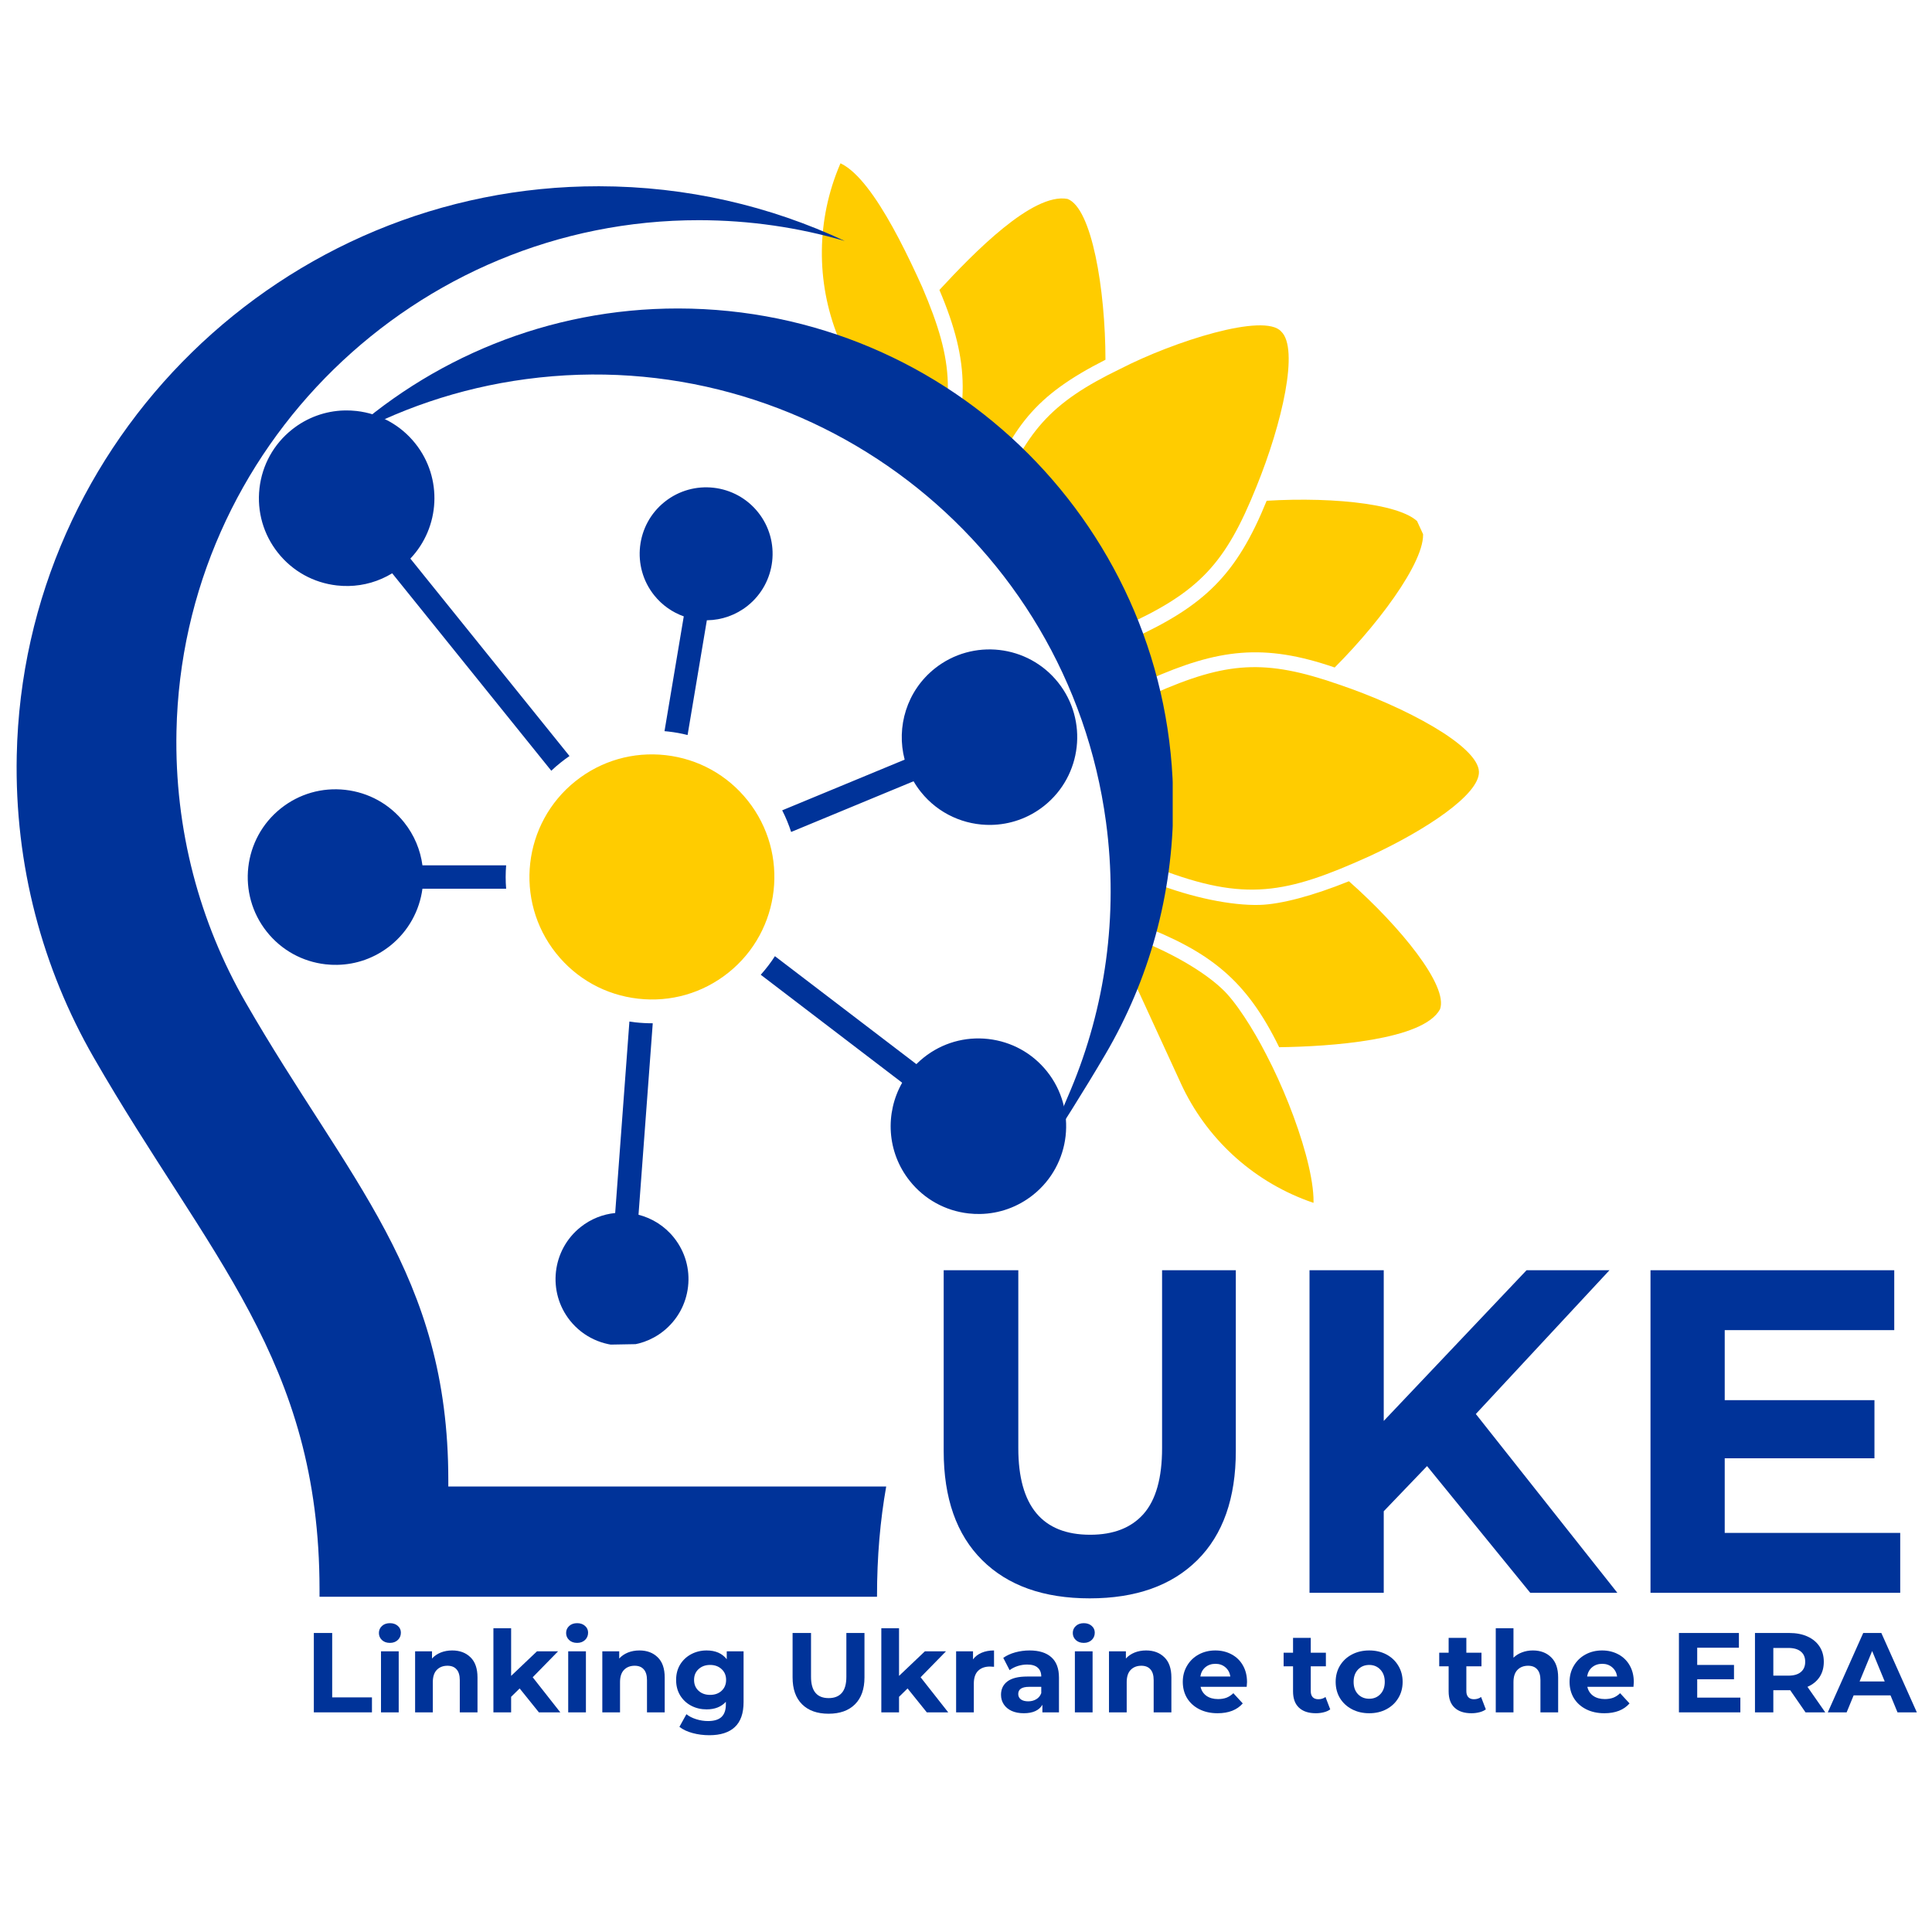
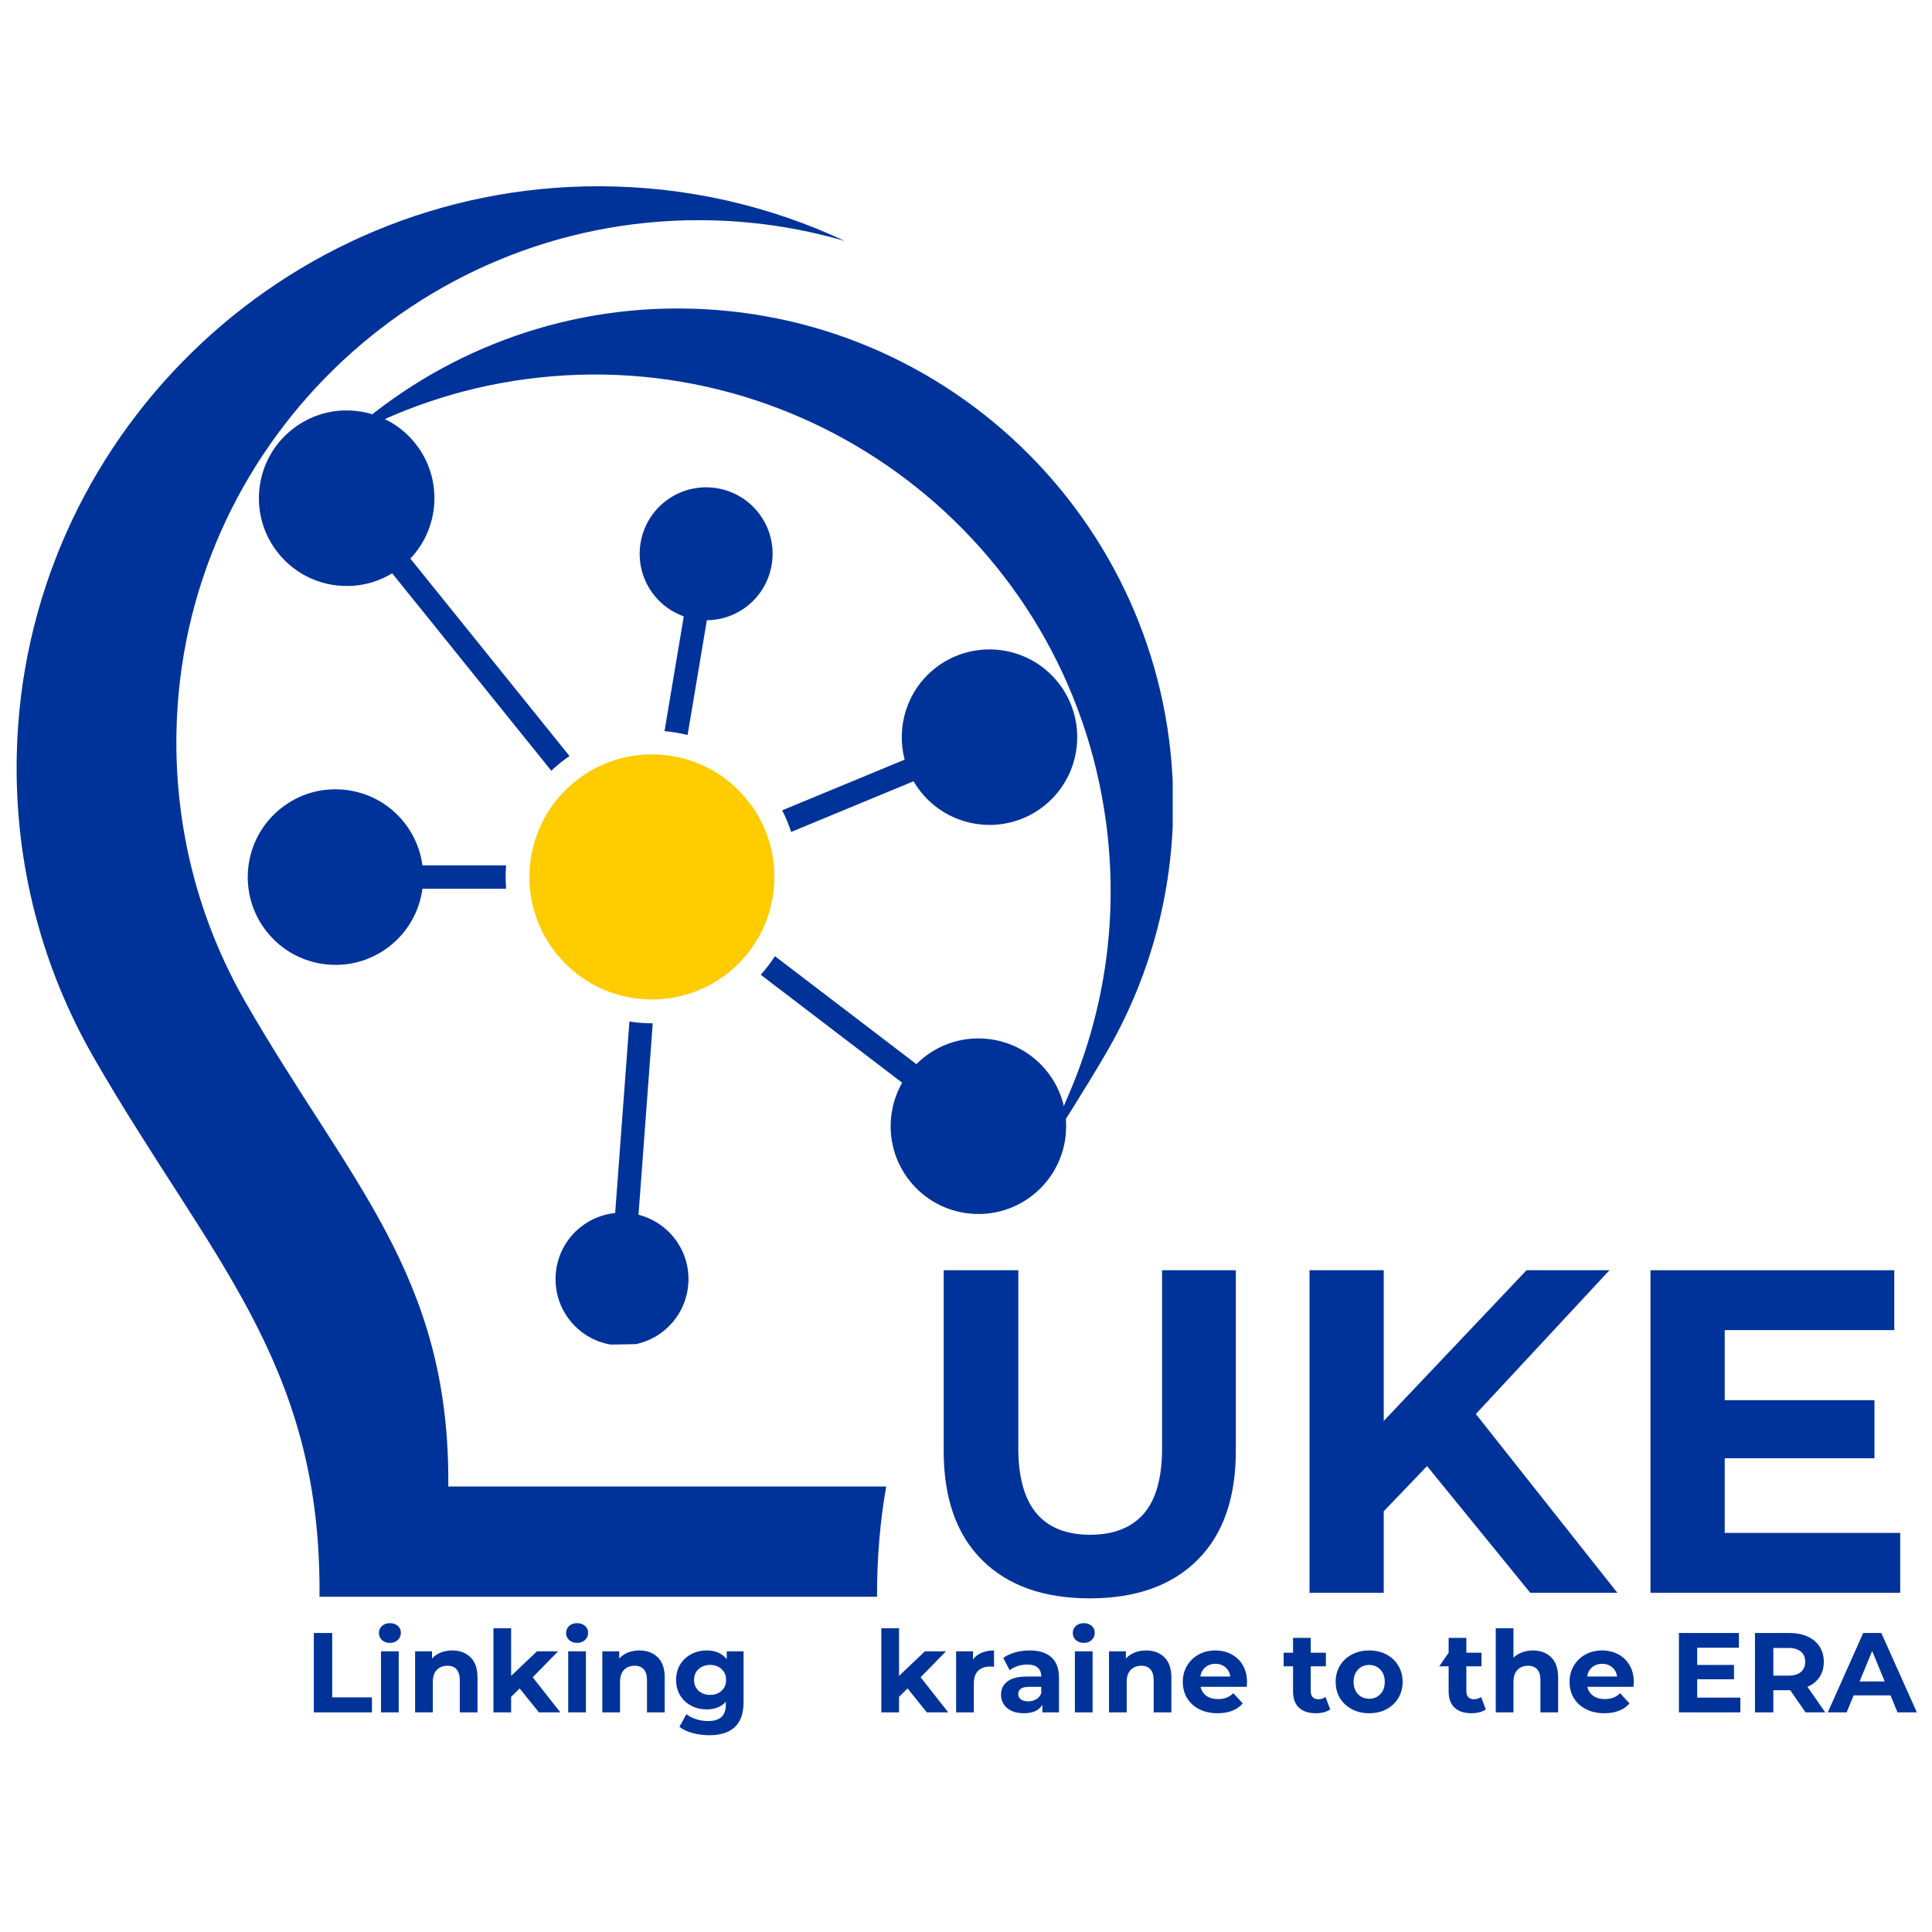
<svg xmlns="http://www.w3.org/2000/svg" width="500" zoomAndPan="magnify" viewBox="0 0 375 375" height="500" preserveAspectRatio="xMidYMid meet" version="1.0">
  <defs>
    <g />
    <clipPath id="5c8e5e225c">
-       <path d="M 159 31 L 288 31 L 288 236 L 159 236 Z M 159 31 " clip-rule="nonzero" />
-     </clipPath>
+       </clipPath>
    <clipPath id="da52ef63bd">
      <path d="M 145.238 27.633 L 224.965 -9.02 L 327.406 213.812 L 247.676 250.465 Z M 145.238 27.633 " clip-rule="nonzero" />
    </clipPath>
    <clipPath id="e20c971910">
      <path d="M 163.523 67.41 L 229.207 210.293 C 234.059 220.844 242.898 229.035 253.789 233.062 C 264.68 237.094 276.723 236.633 287.273 231.785 C 297.824 226.934 306.012 218.094 310.043 207.203 C 314.074 196.312 313.613 184.27 308.766 173.719 L 243.078 30.836 C 238.23 20.289 229.387 12.098 218.5 8.066 C 207.609 4.035 195.566 4.496 185.016 9.348 C 174.465 14.195 166.273 23.039 162.242 33.926 C 158.215 44.816 158.676 56.859 163.523 67.41 Z M 163.523 67.41 " clip-rule="nonzero" />
    </clipPath>
    <clipPath id="c7de068860">
      <path d="M 145.238 27.633 L 224.965 -9.02 L 327.09 213.129 L 247.363 249.781 Z M 145.238 27.633 " clip-rule="nonzero" />
    </clipPath>
    <clipPath id="20b917d03b">
      <path d="M 2.355 93.316 L 224.504 -8.809 L 326.629 213.344 L 104.48 315.469 Z M 2.355 93.316 " clip-rule="nonzero" />
    </clipPath>
    <clipPath id="3d97921318">
      <path d="M 3 36.086 L 173 36.086 L 173 310 L 3 310 Z M 3 36.086 " clip-rule="nonzero" />
    </clipPath>
    <clipPath id="0cfaf06dec">
      <path d="M 66 59 L 227.621 59 L 227.621 226 L 66 226 Z M 66 59 " clip-rule="nonzero" />
    </clipPath>
    <clipPath id="5e737f388b">
      <path d="M 102 146 L 151 146 L 151 194 L 102 194 Z M 102 146 " clip-rule="nonzero" />
    </clipPath>
    <clipPath id="363035af6b">
      <path d="M 44.258 80.078 L 209.98 77.109 L 213.242 259.328 L 47.52 262.297 Z M 44.258 80.078 " clip-rule="nonzero" />
    </clipPath>
    <clipPath id="fcb67b5411">
      <path d="M 44.254 80.039 L 209.98 77.07 L 213.242 259.289 L 47.52 262.258 Z M 44.254 80.039 " clip-rule="nonzero" />
    </clipPath>
    <clipPath id="c0255f2eef">
      <path d="M 48 79 L 210 79 L 210 262 L 48 262 Z M 48 79 " clip-rule="nonzero" />
    </clipPath>
    <clipPath id="385db081f3">
      <path d="M 44.258 80.078 L 209.98 77.109 L 213.242 259.328 L 47.52 262.297 Z M 44.258 80.078 " clip-rule="nonzero" />
    </clipPath>
    <clipPath id="f5fde04e8e">
      <path d="M 44.254 80.039 L 209.98 77.07 L 213.242 259.289 L 47.52 262.258 Z M 44.254 80.039 " clip-rule="nonzero" />
    </clipPath>
  </defs>
  <g clip-path="url(#5c8e5e225c)">
    <g clip-path="url(#da52ef63bd)">
      <g clip-path="url(#e20c971910)">
        <g clip-path="url(#c7de068860)">
          <g clip-path="url(#20b917d03b)">
            <path fill="#ffcc00" d="M 183.434 212.59 C 172.156 216.172 160.434 216.352 149.516 213.59 C 149.508 213.59 149.504 213.586 149.496 213.582 C 143.758 228.82 144.113 236.383 150.41 251.082 C 155.941 263.465 163.645 277.672 169.699 275.406 C 174.652 273.129 181.281 260.34 185.266 248.535 C 190.234 234.281 189.73 226.816 183.434 212.59 Z M 146.711 212.809 C 143.973 211.98 141.297 210.965 138.699 209.762 C 132.984 223.988 128.707 229.957 114.844 236.988 C 114.852 250.66 117.492 266.457 122.215 268.203 C 128.984 269.477 140.438 257.699 147.066 250.539 C 141.051 236.363 141.168 227.422 146.711 212.809 Z M 193.996 208.133 C 191.492 209.477 188.824 210.672 186.164 211.648 C 192.199 225.266 193.273 233.992 188.555 247.762 C 198.219 257.426 211.258 266.727 215.832 264.625 C 220.23 262.602 221.719 247.809 220.91 234.562 C 206.609 228.762 200.445 222.434 193.996 208.133 Z M 244.543 175.641 C 239.012 175.805 231.27 174.195 224.109 171.395 C 223.285 174.133 222.258 176.812 221.062 179.41 C 234.934 184.738 241.906 190.207 248.285 203.262 C 258.082 203.141 276.266 201.918 279.504 195.895 C 281.18 191.359 271.773 179.84 261.828 171.051 C 254.906 173.848 248.66 175.516 244.543 175.641 Z M 245.859 97.199 C 239.996 111.617 233.773 117.613 219.434 124.129 C 220.773 126.629 221.973 129.293 222.945 131.953 C 236.492 125.922 245.312 124.824 259.059 129.562 C 268.723 119.895 278.023 106.852 275.922 102.281 C 273.902 97.887 259.098 96.391 245.859 97.199 Z M 245.781 204.695 C 243.289 199.801 239.793 194.301 237.176 191.914 C 233.457 188.406 226.82 184.578 219.797 182.012 C 219.793 182.012 219.793 182.012 219.793 182.016 C 214.617 192 206.703 200.652 196.516 206.707 C 196.516 206.715 196.508 206.719 196.504 206.719 C 203.199 221.527 208.84 226.656 223.66 232.582 C 235.727 237.102 248.375 241.168 253.773 237.375 C 257.477 233.793 251.863 216.309 245.781 204.695 Z M 111.98 235.207 C 125.598 228.613 130.48 223.043 136.105 208.492 C 136.102 208.492 136.098 208.492 136.098 208.488 C 126.109 203.316 117.457 195.398 111.398 185.215 C 96.582 191.926 91.539 197.402 85.531 212.359 C 80.531 224.652 77.219 239.16 80.738 242.48 C 83.996 246.16 101.523 240.586 111.98 235.207 Z M 259.832 132.848 C 245.551 127.879 238.113 128.375 223.887 134.68 C 223.887 134.684 223.891 134.688 223.891 134.688 C 227.477 145.973 227.652 157.695 224.883 168.609 C 224.887 168.613 224.883 168.613 224.883 168.617 C 241.734 175.078 249.645 173.473 265.641 166.27 C 276.742 161.164 287.191 154.203 287.062 149.801 C 286.91 144.77 272.781 137.219 259.832 132.848 Z M 83.629 102.117 C 86.117 107.016 89.613 112.516 92.234 114.902 C 95.953 118.406 102.59 122.238 109.621 124.805 C 114.801 114.809 122.715 106.16 132.902 100.094 C 126.184 85.258 120.598 80.184 105.75 74.23 C 93.684 69.711 81.039 65.652 75.637 69.438 C 71.934 73.023 77.547 90.508 83.629 102.117 Z M 182.699 94.004 C 185.438 94.828 188.113 95.848 190.711 97.051 C 196.434 82.824 200.711 76.855 214.57 69.828 C 214.559 56.152 211.914 40.359 207.199 38.609 C 200.414 37.359 188.973 49.109 182.34 56.281 C 188.371 70.488 188.242 79.355 182.699 94.004 Z M 217.434 71.602 C 203.82 78.191 198.93 83.777 193.309 98.32 C 203.297 103.496 211.949 111.414 218.008 121.605 C 232.82 114.902 237.875 109.398 243.879 94.453 C 248.879 82.16 252.188 67.656 248.672 64.34 C 245.418 60.656 227.891 66.227 217.434 71.602 Z M 145.977 94.227 C 157.258 90.641 168.988 90.461 179.91 93.234 C 185.648 77.996 185.297 70.438 179.004 55.734 C 173.398 43.281 165.871 29.227 159.715 31.406 C 154.758 33.684 148.129 46.473 144.145 58.285 C 139.18 72.512 139.68 80.023 145.977 94.227 Z M 135.418 98.68 C 137.914 97.34 140.586 96.137 143.242 95.168 C 137.203 81.551 136.141 72.824 140.859 59.059 C 131.195 49.395 118.148 40.086 113.578 42.188 C 109.18 44.207 107.691 59.004 108.504 72.254 C 122.805 78.055 128.957 84.387 135.418 98.68 Z M 69.578 173.969 C 69.578 173.969 69.578 173.969 69.582 173.965 C 83.852 178.938 91.312 178.434 105.527 172.133 C 101.941 160.848 101.758 149.125 104.527 138.199 C 87.676 131.738 79.766 133.344 63.77 140.547 C 52.664 145.652 42.219 152.613 42.352 157.016 C 42.5 162.047 56.625 169.598 69.578 173.969 Z M 84.871 131.176 C 90.398 131.008 98.137 132.621 105.301 135.418 C 106.129 132.684 107.148 130.008 108.344 127.414 C 94.484 122.07 87.5 116.609 81.125 103.547 C 71.32 103.676 53.145 104.902 49.906 110.918 C 48.23 115.453 57.641 126.969 67.574 135.762 C 74.508 132.973 80.75 131.297 84.871 131.176 Z M 83.559 209.609 C 70.309 210.422 55.504 208.93 53.484 204.539 C 51.383 199.961 60.684 186.926 70.348 177.254 L 70.352 177.25 C 84.094 181.984 92.934 180.895 106.469 174.863 C 107.441 177.523 108.637 180.191 109.98 182.691 C 109.602 182.848 109.254 183.008 108.922 183.16 L 108.918 183.164 C 94.895 189.836 89.41 195.473 83.559 209.609 " fill-opacity="1" fill-rule="nonzero" />
          </g>
        </g>
      </g>
    </g>
  </g>
  <g clip-path="url(#3d97921318)">
    <path fill="#003399" d="M 87.016 288.531 L 87.016 287.277 C 87.016 247.25 67.609 229.234 47.656 194.535 C 38.781 179.098 33.855 161.105 34.254 141.93 C 35.402 86.922 80.684 42.676 135.707 42.738 C 145.516 42.75 154.992 44.156 163.961 46.77 C 149.469 39.977 133.309 36.172 116.254 36.152 C 54.969 36.086 4.527 85.367 3.25 146.641 C 2.805 167.996 8.293 188.043 18.176 205.238 C 40.398 243.883 62.02 263.957 62.02 308.539 L 62.02 309.934 L 170.227 309.934 L 170.227 309.844 C 170.227 302.086 170.855 295.055 172.012 288.531 L 87.016 288.531 " fill-opacity="1" fill-rule="nonzero" />
  </g>
  <g clip-path="url(#0cfaf06dec)">
    <path fill="#003399" d="M 131.656 59.875 C 106.406 59.844 83.316 69.652 66.086 85.691 C 76.922 79.539 89.07 75.32 102.129 73.582 C 156.926 66.273 207.301 104.734 214.672 159.539 C 217.129 177.82 214.492 195.609 207.848 211.484 C 205.855 216.246 203.855 220.734 201.895 225.027 C 205.918 218.727 210.211 212.055 214.586 204.59 C 222.934 190.34 227.719 173.754 227.719 156.047 C 227.719 102.969 184.719 59.934 131.656 59.875 " fill-opacity="1" fill-rule="nonzero" />
  </g>
  <g clip-path="url(#5e737f388b)">
    <g clip-path="url(#363035af6b)">
      <g clip-path="url(#fcb67b5411)">
        <path fill="#ffcc00" d="M 111.719 151.609 C 101.461 159.777 99.762 174.773 107.934 185.031 C 111.891 190 117.547 193.129 123.859 193.844 C 130.172 194.562 136.383 192.777 141.352 188.816 C 151.609 180.645 153.305 165.652 145.137 155.395 C 141.18 150.422 135.523 147.293 129.211 146.578 C 122.902 145.867 116.688 147.652 111.719 151.609 Z M 111.719 151.609 " fill-opacity="1" fill-rule="evenodd" />
      </g>
    </g>
  </g>
  <g clip-path="url(#c0255f2eef)">
    <g clip-path="url(#385db081f3)">
      <g clip-path="url(#f5fde04e8e)">
        <path fill="#003399" d="M 132.719 119.637 L 128.98 141.918 C 129.23 141.941 129.48 141.965 129.73 141.992 C 131 142.137 132.246 142.359 133.461 142.668 L 137.199 120.391 C 137.234 120.387 137.273 120.391 137.305 120.391 C 140.051 120.344 142.793 119.426 145.105 117.586 C 150.668 113.152 151.59 105.016 147.156 99.449 C 142.723 93.883 134.59 92.961 129.02 97.398 C 123.453 101.832 122.531 109.969 126.969 115.535 C 128.52 117.48 130.527 118.859 132.719 119.637 Z M 110.539 146.746 L 79.652 108.422 C 85.41 102.363 85.973 92.809 80.621 86.09 C 77.785 82.527 73.734 80.289 69.211 79.773 C 68.512 79.695 67.816 79.66 67.121 79.664 L 66.805 79.668 C 63.129 79.77 59.602 81.047 56.676 83.375 C 53.117 86.211 50.875 90.266 50.363 94.785 C 49.852 99.309 51.133 103.758 53.965 107.316 C 56.801 110.879 60.855 113.117 65.375 113.633 C 66.133 113.719 66.887 113.754 67.633 113.742 C 70.645 113.688 73.555 112.84 76.125 111.277 L 107.004 149.598 C 107.59 149.043 108.203 148.508 108.844 148 C 109.391 147.559 109.961 147.141 110.539 146.746 Z M 98.242 167.957 L 81.996 167.961 C 81.602 165.008 80.434 162.121 78.445 159.625 C 75.605 156.066 71.555 153.824 67.035 153.312 C 62.516 152.797 58.059 154.078 54.504 156.914 C 47.152 162.77 45.938 173.508 51.789 180.855 C 54.625 184.418 58.676 186.656 63.199 187.172 C 63.953 187.258 64.707 187.293 65.457 187.277 C 69.184 187.211 72.77 185.93 75.734 183.57 C 79.309 180.719 81.43 176.715 81.996 172.504 L 98.242 172.5 C 98.117 170.984 98.121 169.465 98.242 167.957 Z M 122.168 198.277 L 119.406 235.445 C 117.027 235.684 114.688 236.582 112.688 238.18 C 107.121 242.613 106.203 250.75 110.637 256.316 C 113.23 259.574 117.102 261.246 120.977 261.176 C 123.715 261.125 126.461 260.211 128.77 258.371 C 131.465 256.219 133.16 253.152 133.551 249.727 C 133.938 246.305 132.973 242.934 130.82 240.234 C 129.004 237.953 126.562 236.453 123.934 235.781 L 126.699 198.617 C 125.582 198.621 124.461 198.562 123.34 198.438 C 122.949 198.391 122.555 198.336 122.168 198.277 Z M 147.66 189.199 L 175.109 210.156 C 171.766 216.031 172.113 223.605 176.582 229.211 C 179.414 232.773 183.469 235.012 187.988 235.527 C 188.75 235.613 189.504 235.645 190.25 235.633 C 193.977 235.566 197.562 234.281 200.523 231.926 C 207.875 226.066 209.09 215.328 203.238 207.984 C 200.402 204.422 196.352 202.184 191.828 201.668 C 187.305 201.156 182.855 202.434 179.293 205.273 C 178.789 205.676 178.312 206.105 177.867 206.547 L 150.414 185.594 C 149.605 186.852 148.684 188.055 147.66 189.199 Z M 153.559 161.484 C 153.098 160.051 152.52 158.648 151.824 157.285 L 175.594 147.445 C 173.922 141.109 176 134.09 181.441 129.754 C 188.793 123.902 199.531 125.117 205.383 132.469 C 211.238 139.816 210.023 150.555 202.672 156.41 C 199.629 158.836 196.004 160.047 192.383 160.113 C 187.266 160.203 182.16 158.004 178.73 153.699 C 178.203 153.039 177.734 152.352 177.324 151.641 Z M 153.559 161.484 " fill-opacity="1" fill-rule="evenodd" />
      </g>
    </g>
  </g>
  <g fill="#003399" fill-opacity="1">
    <g transform="translate(176.278, 309.161)">
      <g>
        <path d="M 35.234 1.078 C 26.297 1.078 19.336 -1.395 14.359 -6.344 C 9.379 -11.289 6.891 -18.359 6.891 -27.547 L 6.891 -62.609 L 21.375 -62.609 L 21.375 -28.078 C 21.375 -16.867 26.023 -11.266 35.328 -11.266 C 39.859 -11.266 43.316 -12.617 45.703 -15.328 C 48.086 -18.047 49.281 -22.297 49.281 -28.078 L 49.281 -62.609 L 63.594 -62.609 L 63.594 -27.547 C 63.594 -18.359 61.102 -11.289 56.125 -6.344 C 51.145 -1.395 44.18 1.078 35.234 1.078 Z M 35.234 1.078 " />
      </g>
    </g>
  </g>
  <g fill="#003399" fill-opacity="1">
    <g transform="translate(246.755, 309.161)">
      <g>
        <path d="M 30.234 -24.594 L 21.828 -15.828 L 21.828 0 L 7.422 0 L 7.422 -62.609 L 21.828 -62.609 L 21.828 -33.359 L 49.547 -62.609 L 65.641 -62.609 L 39.703 -34.703 L 67.172 0 L 50.266 0 Z M 30.234 -24.594 " />
      </g>
    </g>
  </g>
  <g fill="#003399" fill-opacity="1">
    <g transform="translate(312.939, 309.161)">
      <g>
        <path d="M 55.891 -11.625 L 55.891 0 L 7.422 0 L 7.422 -62.609 L 54.734 -62.609 L 54.734 -50.984 L 21.828 -50.984 L 21.828 -37.391 L 50.891 -37.391 L 50.891 -26.109 L 21.828 -26.109 L 21.828 -11.625 Z M 55.891 -11.625 " />
      </g>
    </g>
  </g>
  <g fill="#003399" fill-opacity="1">
    <g transform="translate(59.087, 332.367)">
      <g>
        <path d="M 1.828 -15.406 L 5.391 -15.406 L 5.391 -2.906 L 13.109 -2.906 L 13.109 0 L 1.828 0 Z M 1.828 -15.406 " />
      </g>
    </g>
  </g>
  <g fill="#003399" fill-opacity="1">
    <g transform="translate(72.373, 332.367)">
      <g>
        <path d="M 1.578 -11.844 L 5.016 -11.844 L 5.016 0 L 1.578 0 Z M 3.312 -13.484 C 2.676 -13.484 2.16 -13.664 1.766 -14.031 C 1.367 -14.406 1.172 -14.863 1.172 -15.406 C 1.172 -15.945 1.367 -16.398 1.766 -16.766 C 2.16 -17.129 2.676 -17.312 3.312 -17.312 C 3.938 -17.312 4.445 -17.133 4.844 -16.781 C 5.238 -16.438 5.438 -16 5.438 -15.469 C 5.438 -14.895 5.238 -14.422 4.844 -14.047 C 4.445 -13.672 3.938 -13.484 3.312 -13.484 Z M 3.312 -13.484 " />
      </g>
    </g>
  </g>
  <g fill="#003399" fill-opacity="1">
    <g transform="translate(78.994, 332.367)">
      <g>
        <path d="M 8.781 -12.016 C 10.25 -12.016 11.43 -11.57 12.328 -10.688 C 13.234 -9.812 13.688 -8.508 13.688 -6.781 L 13.688 0 L 10.25 0 L 10.25 -6.25 C 10.25 -7.188 10.039 -7.883 9.625 -8.344 C 9.219 -8.812 8.629 -9.047 7.859 -9.047 C 6.992 -9.047 6.301 -8.773 5.781 -8.234 C 5.27 -7.703 5.016 -6.91 5.016 -5.859 L 5.016 0 L 1.578 0 L 1.578 -11.844 L 4.859 -11.844 L 4.859 -10.453 C 5.316 -10.953 5.879 -11.336 6.547 -11.609 C 7.223 -11.879 7.969 -12.016 8.781 -12.016 Z M 8.781 -12.016 " />
      </g>
    </g>
  </g>
  <g fill="#003399" fill-opacity="1">
    <g transform="translate(94.193, 332.367)">
      <g>
        <path d="M 6.672 -4.641 L 5.016 -3.016 L 5.016 0 L 1.578 0 L 1.578 -16.328 L 5.016 -16.328 L 5.016 -7.078 L 10.031 -11.844 L 14.125 -11.844 L 9.203 -6.812 L 14.562 0 L 10.406 0 Z M 6.672 -4.641 " />
      </g>
    </g>
  </g>
  <g fill="#003399" fill-opacity="1">
    <g transform="translate(108.71, 332.367)">
      <g>
        <path d="M 1.578 -11.844 L 5.016 -11.844 L 5.016 0 L 1.578 0 Z M 3.312 -13.484 C 2.676 -13.484 2.16 -13.664 1.766 -14.031 C 1.367 -14.406 1.172 -14.863 1.172 -15.406 C 1.172 -15.945 1.367 -16.398 1.766 -16.766 C 2.16 -17.129 2.676 -17.312 3.312 -17.312 C 3.938 -17.312 4.445 -17.133 4.844 -16.781 C 5.238 -16.438 5.438 -16 5.438 -15.469 C 5.438 -14.895 5.238 -14.422 4.844 -14.047 C 4.445 -13.672 3.938 -13.484 3.312 -13.484 Z M 3.312 -13.484 " />
      </g>
    </g>
  </g>
  <g fill="#003399" fill-opacity="1">
    <g transform="translate(115.331, 332.367)">
      <g>
        <path d="M 8.781 -12.016 C 10.25 -12.016 11.43 -11.57 12.328 -10.688 C 13.234 -9.812 13.688 -8.508 13.688 -6.781 L 13.688 0 L 10.25 0 L 10.25 -6.25 C 10.25 -7.188 10.039 -7.883 9.625 -8.344 C 9.219 -8.812 8.629 -9.047 7.859 -9.047 C 6.992 -9.047 6.301 -8.773 5.781 -8.234 C 5.27 -7.703 5.016 -6.91 5.016 -5.859 L 5.016 0 L 1.578 0 L 1.578 -11.844 L 4.859 -11.844 L 4.859 -10.453 C 5.316 -10.953 5.879 -11.336 6.547 -11.609 C 7.223 -11.879 7.969 -12.016 8.781 -12.016 Z M 8.781 -12.016 " />
      </g>
    </g>
  </g>
  <g fill="#003399" fill-opacity="1">
    <g transform="translate(130.53, 332.367)">
      <g>
        <path d="M 13.797 -11.844 L 13.797 -1.984 C 13.797 0.191 13.227 1.805 12.094 2.859 C 10.969 3.91 9.32 4.438 7.156 4.438 C 6.008 4.438 4.922 4.297 3.891 4.016 C 2.867 3.742 2.02 3.344 1.344 2.812 L 2.703 0.359 C 3.203 0.766 3.832 1.086 4.594 1.328 C 5.352 1.566 6.117 1.688 6.891 1.688 C 8.078 1.688 8.953 1.422 9.516 0.891 C 10.078 0.359 10.359 -0.453 10.359 -1.547 L 10.359 -2.047 C 9.461 -1.066 8.219 -0.578 6.625 -0.578 C 5.539 -0.578 4.547 -0.812 3.641 -1.281 C 2.734 -1.758 2.016 -2.43 1.484 -3.297 C 0.961 -4.16 0.703 -5.16 0.703 -6.297 C 0.703 -7.422 0.961 -8.414 1.484 -9.281 C 2.016 -10.145 2.734 -10.816 3.641 -11.297 C 4.547 -11.773 5.539 -12.016 6.625 -12.016 C 8.344 -12.016 9.645 -11.445 10.531 -10.312 L 10.531 -11.844 Z M 7.297 -3.391 C 8.211 -3.391 8.957 -3.656 9.531 -4.188 C 10.113 -4.727 10.406 -5.43 10.406 -6.297 C 10.406 -7.16 10.113 -7.859 9.531 -8.391 C 8.957 -8.93 8.211 -9.203 7.297 -9.203 C 6.391 -9.203 5.645 -8.93 5.062 -8.391 C 4.477 -7.859 4.188 -7.16 4.188 -6.297 C 4.188 -5.43 4.477 -4.727 5.062 -4.188 C 5.645 -3.656 6.391 -3.391 7.297 -3.391 Z M 7.297 -3.391 " />
      </g>
    </g>
  </g>
  <g fill="#003399" fill-opacity="1">
    <g transform="translate(145.928, 332.367)">
      <g />
    </g>
  </g>
  <g fill="#003399" fill-opacity="1">
    <g transform="translate(152.153, 332.367)">
      <g>
-         <path d="M 8.672 0.266 C 6.473 0.266 4.758 -0.344 3.531 -1.562 C 2.301 -2.781 1.688 -4.52 1.688 -6.781 L 1.688 -15.406 L 5.266 -15.406 L 5.266 -6.906 C 5.266 -4.145 6.406 -2.766 8.688 -2.766 C 9.801 -2.766 10.648 -3.098 11.234 -3.766 C 11.828 -4.441 12.125 -5.488 12.125 -6.906 L 12.125 -15.406 L 15.641 -15.406 L 15.641 -6.781 C 15.641 -4.52 15.023 -2.781 13.797 -1.562 C 12.578 -0.344 10.867 0.266 8.672 0.266 Z M 8.672 0.266 " />
-       </g>
+         </g>
    </g>
  </g>
  <g fill="#003399" fill-opacity="1">
    <g transform="translate(169.486, 332.367)">
      <g>
        <path d="M 6.672 -4.641 L 5.016 -3.016 L 5.016 0 L 1.578 0 L 1.578 -16.328 L 5.016 -16.328 L 5.016 -7.078 L 10.031 -11.844 L 14.125 -11.844 L 9.203 -6.812 L 14.562 0 L 10.406 0 Z M 6.672 -4.641 " />
      </g>
    </g>
  </g>
  <g fill="#003399" fill-opacity="1">
    <g transform="translate(184.003, 332.367)">
      <g>
        <path d="M 4.859 -10.281 C 5.273 -10.844 5.828 -11.27 6.516 -11.562 C 7.211 -11.863 8.02 -12.016 8.938 -12.016 L 8.938 -8.844 C 8.551 -8.875 8.289 -8.891 8.156 -8.891 C 7.176 -8.891 6.406 -8.613 5.844 -8.062 C 5.289 -7.508 5.016 -6.688 5.016 -5.594 L 5.016 0 L 1.578 0 L 1.578 -11.844 L 4.859 -11.844 Z M 4.859 -10.281 " />
      </g>
    </g>
  </g>
  <g fill="#003399" fill-opacity="1">
    <g transform="translate(193.483, 332.367)">
      <g>
        <path d="M 6.359 -12.016 C 8.191 -12.016 9.598 -11.578 10.578 -10.703 C 11.566 -9.828 12.062 -8.508 12.062 -6.75 L 12.062 0 L 8.844 0 L 8.844 -1.469 C 8.195 -0.375 6.992 0.172 5.234 0.172 C 4.328 0.172 3.539 0.02 2.875 -0.281 C 2.207 -0.594 1.695 -1.02 1.344 -1.562 C 0.988 -2.102 0.812 -2.719 0.812 -3.406 C 0.812 -4.508 1.223 -5.375 2.047 -6 C 2.879 -6.633 4.16 -6.953 5.891 -6.953 L 8.625 -6.953 C 8.625 -7.703 8.395 -8.273 7.938 -8.672 C 7.488 -9.078 6.805 -9.281 5.891 -9.281 C 5.266 -9.281 4.645 -9.18 4.031 -8.984 C 3.426 -8.785 2.91 -8.52 2.484 -8.188 L 1.25 -10.578 C 1.895 -11.035 2.664 -11.391 3.562 -11.641 C 4.469 -11.891 5.398 -12.016 6.359 -12.016 Z M 6.094 -2.141 C 6.676 -2.141 7.195 -2.273 7.656 -2.547 C 8.113 -2.816 8.438 -3.211 8.625 -3.734 L 8.625 -4.953 L 6.266 -4.953 C 4.859 -4.953 4.156 -4.488 4.156 -3.562 C 4.156 -3.125 4.328 -2.773 4.672 -2.516 C 5.016 -2.266 5.488 -2.141 6.094 -2.141 Z M 6.094 -2.141 " />
      </g>
    </g>
  </g>
  <g fill="#003399" fill-opacity="1">
    <g transform="translate(207.055, 332.367)">
      <g>
        <path d="M 1.578 -11.844 L 5.016 -11.844 L 5.016 0 L 1.578 0 Z M 3.312 -13.484 C 2.676 -13.484 2.16 -13.664 1.766 -14.031 C 1.367 -14.406 1.172 -14.863 1.172 -15.406 C 1.172 -15.945 1.367 -16.398 1.766 -16.766 C 2.16 -17.129 2.676 -17.312 3.312 -17.312 C 3.938 -17.312 4.445 -17.133 4.844 -16.781 C 5.238 -16.438 5.438 -16 5.438 -15.469 C 5.438 -14.895 5.238 -14.422 4.844 -14.047 C 4.445 -13.672 3.938 -13.484 3.312 -13.484 Z M 3.312 -13.484 " />
      </g>
    </g>
  </g>
  <g fill="#003399" fill-opacity="1">
    <g transform="translate(213.676, 332.367)">
      <g>
        <path d="M 8.781 -12.016 C 10.25 -12.016 11.43 -11.57 12.328 -10.688 C 13.234 -9.812 13.688 -8.508 13.688 -6.781 L 13.688 0 L 10.25 0 L 10.25 -6.25 C 10.25 -7.188 10.039 -7.883 9.625 -8.344 C 9.219 -8.812 8.629 -9.047 7.859 -9.047 C 6.992 -9.047 6.301 -8.773 5.781 -8.234 C 5.27 -7.703 5.016 -6.91 5.016 -5.859 L 5.016 0 L 1.578 0 L 1.578 -11.844 L 4.859 -11.844 L 4.859 -10.453 C 5.316 -10.953 5.879 -11.336 6.547 -11.609 C 7.223 -11.879 7.969 -12.016 8.781 -12.016 Z M 8.781 -12.016 " />
      </g>
    </g>
  </g>
  <g fill="#003399" fill-opacity="1">
    <g transform="translate(228.875, 332.367)">
      <g>
        <path d="M 13.172 -5.875 C 13.172 -5.832 13.148 -5.523 13.109 -4.953 L 4.156 -4.953 C 4.32 -4.211 4.703 -3.629 5.297 -3.203 C 5.898 -2.785 6.648 -2.578 7.547 -2.578 C 8.16 -2.578 8.707 -2.664 9.188 -2.844 C 9.664 -3.031 10.109 -3.32 10.516 -3.719 L 12.344 -1.734 C 11.227 -0.461 9.598 0.172 7.453 0.172 C 6.117 0.172 4.938 -0.086 3.906 -0.609 C 2.883 -1.129 2.094 -1.848 1.531 -2.766 C 0.977 -3.691 0.703 -4.742 0.703 -5.922 C 0.703 -7.078 0.977 -8.117 1.531 -9.047 C 2.082 -9.984 2.836 -10.711 3.797 -11.234 C 4.754 -11.754 5.828 -12.016 7.016 -12.016 C 8.172 -12.016 9.219 -11.766 10.156 -11.266 C 11.102 -10.766 11.844 -10.047 12.375 -9.109 C 12.906 -8.18 13.172 -7.102 13.172 -5.875 Z M 7.047 -9.422 C 6.266 -9.422 5.609 -9.195 5.078 -8.75 C 4.555 -8.312 4.234 -7.711 4.109 -6.953 L 9.938 -6.953 C 9.82 -7.703 9.5 -8.301 8.969 -8.75 C 8.445 -9.195 7.805 -9.422 7.047 -9.422 Z M 7.047 -9.422 " />
      </g>
    </g>
  </g>
  <g fill="#003399" fill-opacity="1">
    <g transform="translate(242.754, 332.367)">
      <g />
    </g>
  </g>
  <g fill="#003399" fill-opacity="1">
    <g transform="translate(248.979, 332.367)">
      <g>
        <path d="M 9.219 -0.578 C 8.883 -0.328 8.469 -0.141 7.969 -0.016 C 7.477 0.109 6.961 0.172 6.422 0.172 C 5.016 0.172 3.926 -0.188 3.156 -0.906 C 2.383 -1.625 2 -2.676 2 -4.062 L 2 -8.938 L 0.172 -8.938 L 0.172 -11.578 L 2 -11.578 L 2 -14.453 L 5.438 -14.453 L 5.438 -11.578 L 8.375 -11.578 L 8.375 -8.938 L 5.438 -8.938 L 5.438 -4.109 C 5.438 -3.609 5.562 -3.223 5.812 -2.953 C 6.07 -2.68 6.438 -2.547 6.906 -2.547 C 7.445 -2.547 7.91 -2.691 8.297 -2.984 Z M 9.219 -0.578 " />
      </g>
    </g>
  </g>
  <g fill="#003399" fill-opacity="1">
    <g transform="translate(258.548, 332.367)">
      <g>
        <path d="M 7.219 0.172 C 5.969 0.172 4.848 -0.086 3.859 -0.609 C 2.867 -1.129 2.094 -1.848 1.531 -2.766 C 0.977 -3.691 0.703 -4.742 0.703 -5.922 C 0.703 -7.086 0.977 -8.133 1.531 -9.062 C 2.094 -9.988 2.867 -10.711 3.859 -11.234 C 4.848 -11.754 5.969 -12.016 7.219 -12.016 C 8.469 -12.016 9.582 -11.754 10.562 -11.234 C 11.539 -10.711 12.305 -9.988 12.859 -9.062 C 13.422 -8.133 13.703 -7.086 13.703 -5.922 C 13.703 -4.742 13.422 -3.691 12.859 -2.766 C 12.305 -1.848 11.539 -1.129 10.562 -0.609 C 9.582 -0.086 8.469 0.172 7.219 0.172 Z M 7.219 -2.641 C 8.094 -2.641 8.812 -2.938 9.375 -3.531 C 9.945 -4.125 10.234 -4.922 10.234 -5.922 C 10.234 -6.91 9.945 -7.703 9.375 -8.297 C 8.812 -8.898 8.094 -9.203 7.219 -9.203 C 6.332 -9.203 5.602 -8.898 5.031 -8.297 C 4.469 -7.703 4.188 -6.91 4.188 -5.922 C 4.188 -4.922 4.469 -4.125 5.031 -3.531 C 5.602 -2.938 6.332 -2.641 7.219 -2.641 Z M 7.219 -2.641 " />
      </g>
    </g>
  </g>
  <g fill="#003399" fill-opacity="1">
    <g transform="translate(272.955, 332.367)">
      <g />
    </g>
  </g>
  <g fill="#003399" fill-opacity="1">
    <g transform="translate(279.18, 332.367)">
      <g>
-         <path d="M 9.219 -0.578 C 8.883 -0.328 8.469 -0.141 7.969 -0.016 C 7.477 0.109 6.961 0.172 6.422 0.172 C 5.016 0.172 3.926 -0.188 3.156 -0.906 C 2.383 -1.625 2 -2.676 2 -4.062 L 2 -8.938 L 0.172 -8.938 L 0.172 -11.578 L 2 -11.578 L 2 -14.453 L 5.438 -14.453 L 5.438 -11.578 L 8.375 -11.578 L 8.375 -8.938 L 5.438 -8.938 L 5.438 -4.109 C 5.438 -3.609 5.562 -3.223 5.812 -2.953 C 6.07 -2.68 6.438 -2.547 6.906 -2.547 C 7.445 -2.547 7.91 -2.691 8.297 -2.984 Z M 9.219 -0.578 " />
+         <path d="M 9.219 -0.578 C 8.883 -0.328 8.469 -0.141 7.969 -0.016 C 7.477 0.109 6.961 0.172 6.422 0.172 C 5.016 0.172 3.926 -0.188 3.156 -0.906 C 2.383 -1.625 2 -2.676 2 -4.062 L 2 -8.938 L 0.172 -8.938 L 2 -11.578 L 2 -14.453 L 5.438 -14.453 L 5.438 -11.578 L 8.375 -11.578 L 8.375 -8.938 L 5.438 -8.938 L 5.438 -4.109 C 5.438 -3.609 5.562 -3.223 5.812 -2.953 C 6.07 -2.68 6.438 -2.547 6.906 -2.547 C 7.445 -2.547 7.91 -2.691 8.297 -2.984 Z M 9.219 -0.578 " />
      </g>
    </g>
  </g>
  <g fill="#003399" fill-opacity="1">
    <g transform="translate(288.748, 332.367)">
      <g>
        <path d="M 8.781 -12.016 C 10.25 -12.016 11.43 -11.57 12.328 -10.688 C 13.234 -9.812 13.688 -8.508 13.688 -6.781 L 13.688 0 L 10.25 0 L 10.25 -6.25 C 10.25 -7.188 10.039 -7.883 9.625 -8.344 C 9.219 -8.812 8.629 -9.047 7.859 -9.047 C 6.992 -9.047 6.301 -8.773 5.781 -8.234 C 5.27 -7.703 5.016 -6.91 5.016 -5.859 L 5.016 0 L 1.578 0 L 1.578 -16.328 L 5.016 -16.328 L 5.016 -10.609 C 5.473 -11.055 6.023 -11.398 6.672 -11.641 C 7.316 -11.891 8.02 -12.016 8.781 -12.016 Z M 8.781 -12.016 " />
      </g>
    </g>
  </g>
  <g fill="#003399" fill-opacity="1">
    <g transform="translate(303.948, 332.367)">
      <g>
        <path d="M 13.172 -5.875 C 13.172 -5.832 13.148 -5.523 13.109 -4.953 L 4.156 -4.953 C 4.32 -4.211 4.703 -3.629 5.297 -3.203 C 5.898 -2.785 6.648 -2.578 7.547 -2.578 C 8.16 -2.578 8.707 -2.664 9.188 -2.844 C 9.664 -3.031 10.109 -3.32 10.516 -3.719 L 12.344 -1.734 C 11.227 -0.461 9.598 0.172 7.453 0.172 C 6.117 0.172 4.938 -0.086 3.906 -0.609 C 2.883 -1.129 2.094 -1.848 1.531 -2.766 C 0.977 -3.691 0.703 -4.742 0.703 -5.922 C 0.703 -7.078 0.977 -8.117 1.531 -9.047 C 2.082 -9.984 2.836 -10.711 3.797 -11.234 C 4.754 -11.754 5.828 -12.016 7.016 -12.016 C 8.172 -12.016 9.219 -11.766 10.156 -11.266 C 11.102 -10.766 11.844 -10.047 12.375 -9.109 C 12.906 -8.18 13.172 -7.102 13.172 -5.875 Z M 7.047 -9.422 C 6.266 -9.422 5.609 -9.195 5.078 -8.75 C 4.555 -8.312 4.234 -7.711 4.109 -6.953 L 9.938 -6.953 C 9.82 -7.703 9.5 -8.301 8.969 -8.75 C 8.445 -9.195 7.805 -9.422 7.047 -9.422 Z M 7.047 -9.422 " />
      </g>
    </g>
  </g>
  <g fill="#003399" fill-opacity="1">
    <g transform="translate(317.827, 332.367)">
      <g />
    </g>
  </g>
  <g fill="#003399" fill-opacity="1">
    <g transform="translate(324.052, 332.367)">
      <g>
        <path d="M 13.75 -2.859 L 13.75 0 L 1.828 0 L 1.828 -15.406 L 13.469 -15.406 L 13.469 -12.547 L 5.375 -12.547 L 5.375 -9.203 L 12.516 -9.203 L 12.516 -6.422 L 5.375 -6.422 L 5.375 -2.859 Z M 13.75 -2.859 " />
      </g>
    </g>
  </g>
  <g fill="#003399" fill-opacity="1">
    <g transform="translate(338.811, 332.367)">
      <g>
        <path d="M 11.641 0 L 8.672 -4.297 L 5.391 -4.297 L 5.391 0 L 1.828 0 L 1.828 -15.406 L 8.484 -15.406 C 9.848 -15.406 11.031 -15.176 12.031 -14.719 C 13.039 -14.258 13.816 -13.613 14.359 -12.781 C 14.91 -11.945 15.188 -10.957 15.188 -9.812 C 15.188 -8.664 14.91 -7.676 14.359 -6.844 C 13.805 -6.02 13.023 -5.391 12.016 -4.953 L 15.469 0 Z M 11.578 -9.812 C 11.578 -10.676 11.297 -11.336 10.734 -11.797 C 10.18 -12.266 9.367 -12.5 8.297 -12.5 L 5.391 -12.5 L 5.391 -7.125 L 8.297 -7.125 C 9.367 -7.125 10.18 -7.359 10.734 -7.828 C 11.297 -8.297 11.578 -8.957 11.578 -9.812 Z M 11.578 -9.812 " />
      </g>
    </g>
  </g>
  <g fill="#003399" fill-opacity="1">
    <g transform="translate(354.978, 332.367)">
      <g>
        <path d="M 11.969 -3.297 L 4.812 -3.297 L 3.453 0 L -0.203 0 L 6.672 -15.406 L 10.188 -15.406 L 17.078 0 L 13.328 0 Z M 10.844 -6 L 8.406 -11.906 L 5.969 -6 Z M 10.844 -6 " />
      </g>
    </g>
  </g>
</svg>